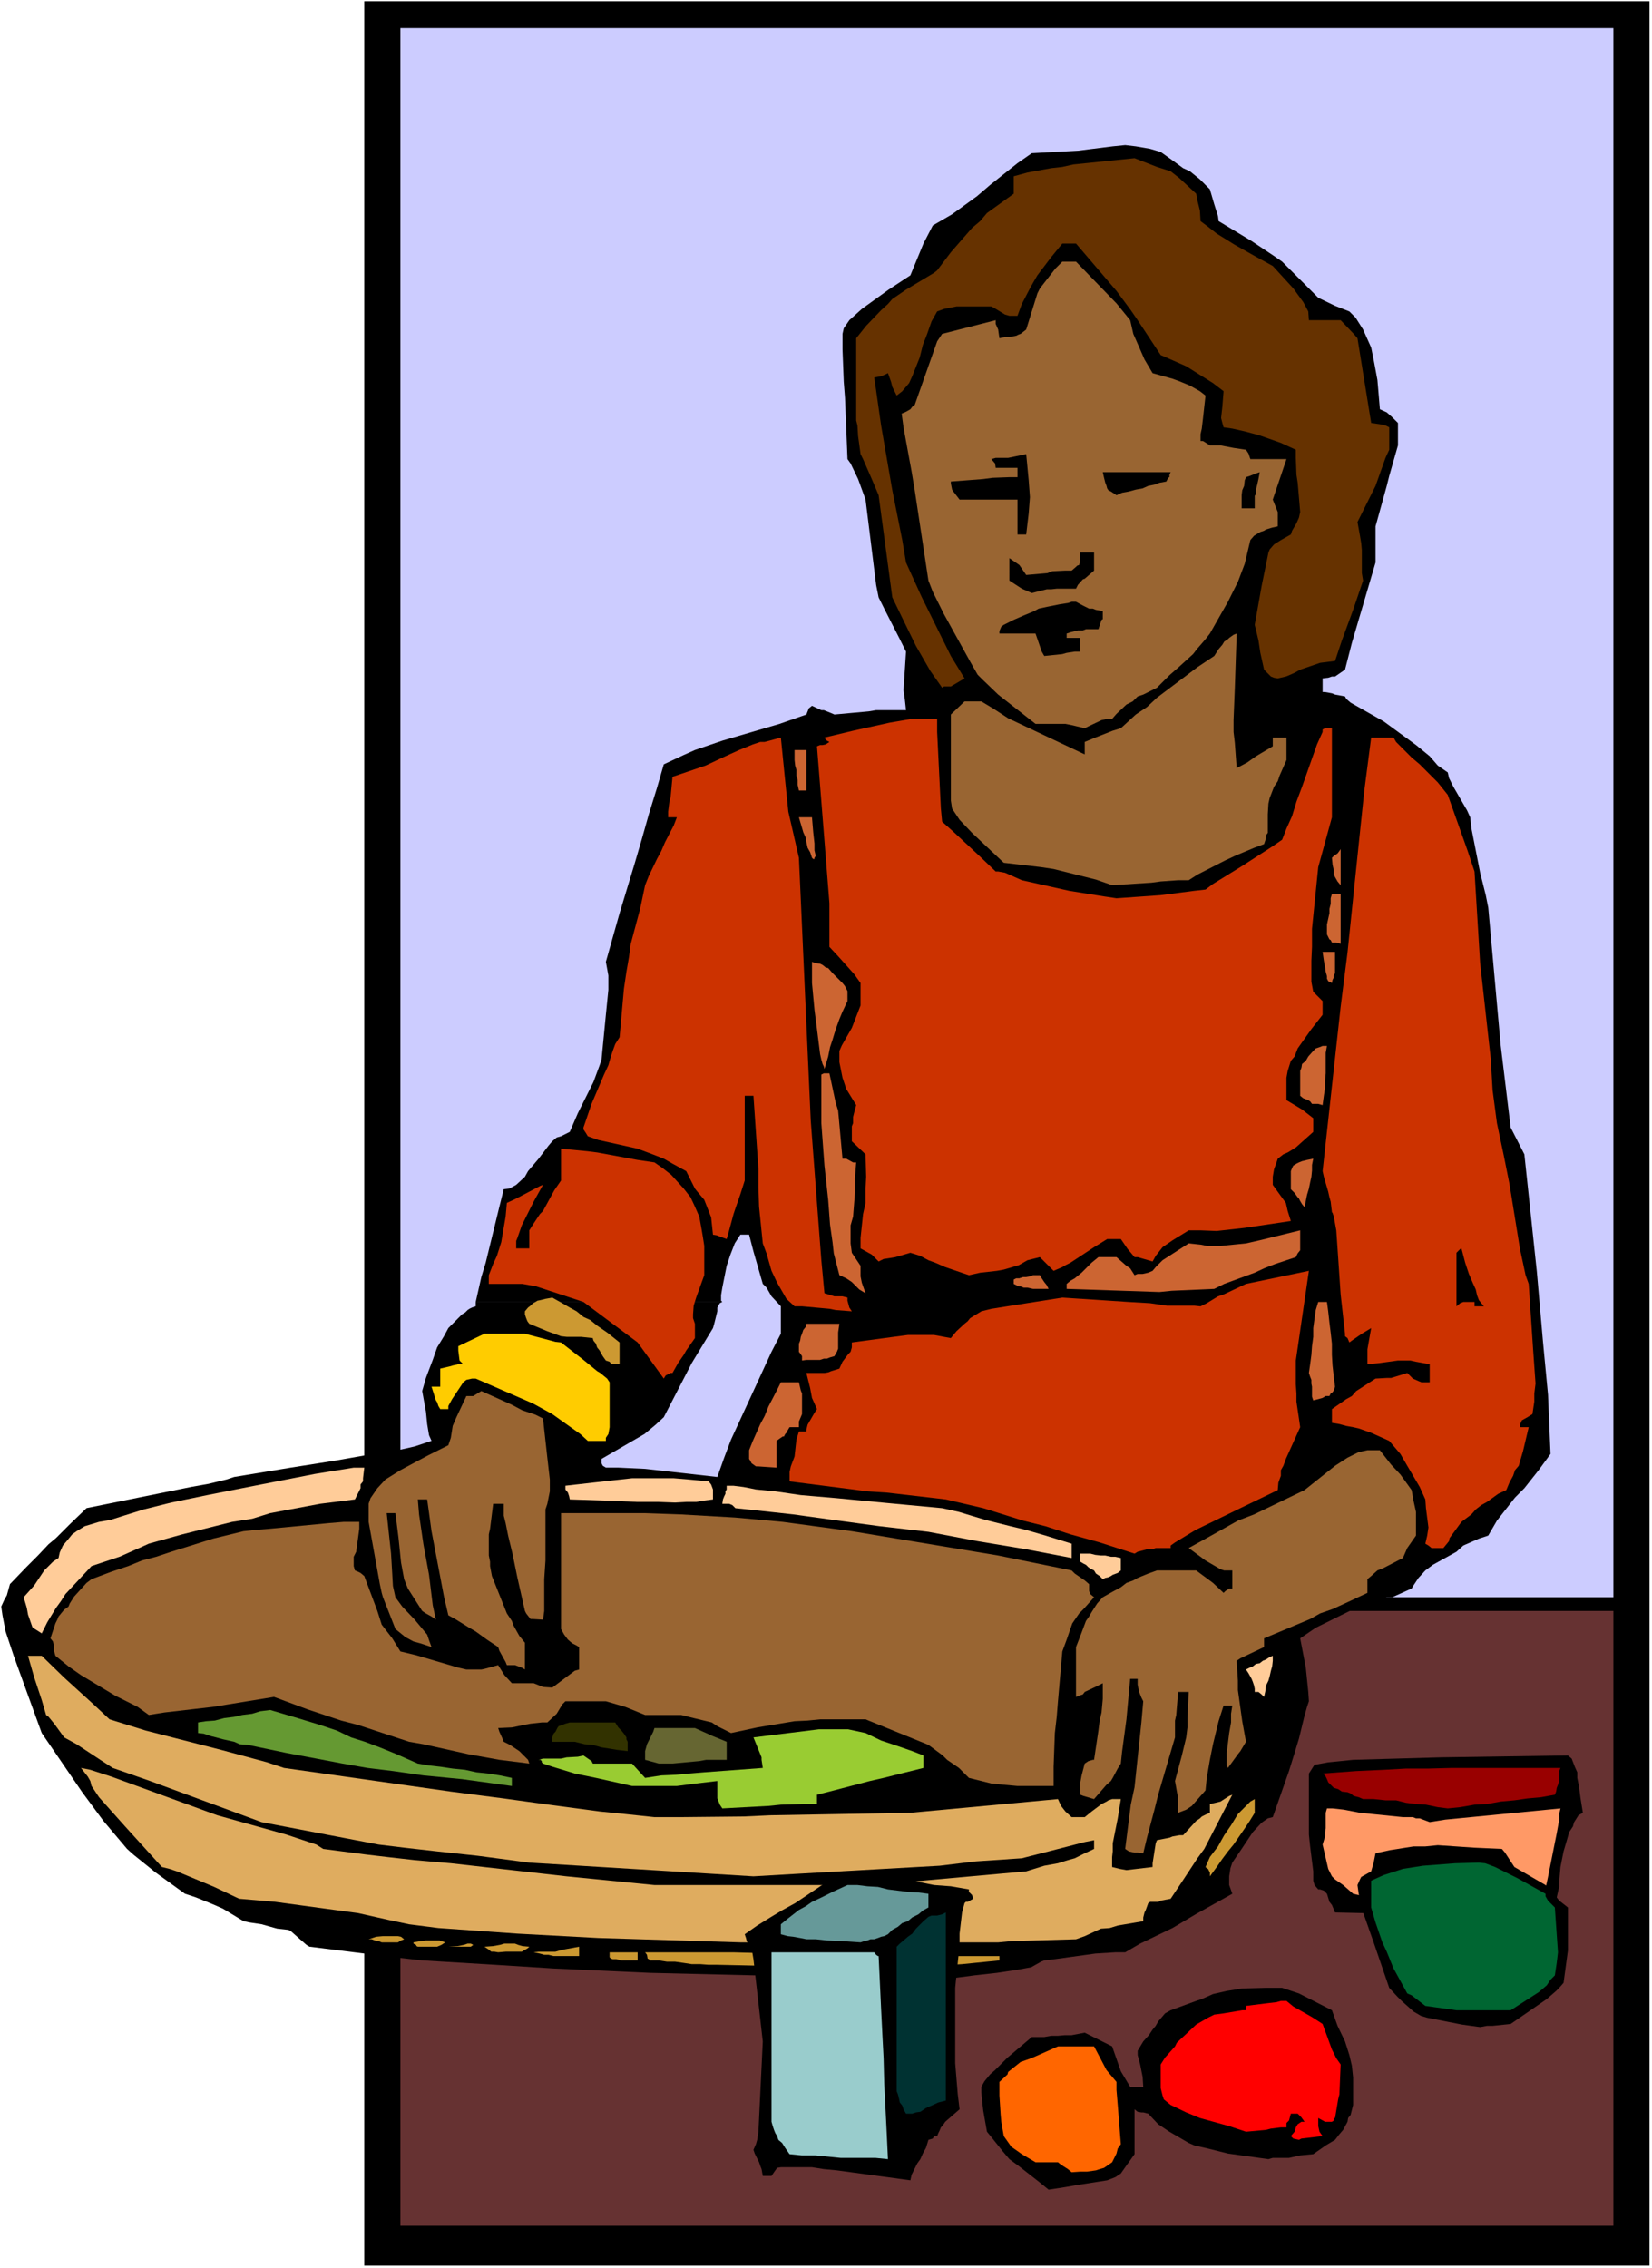
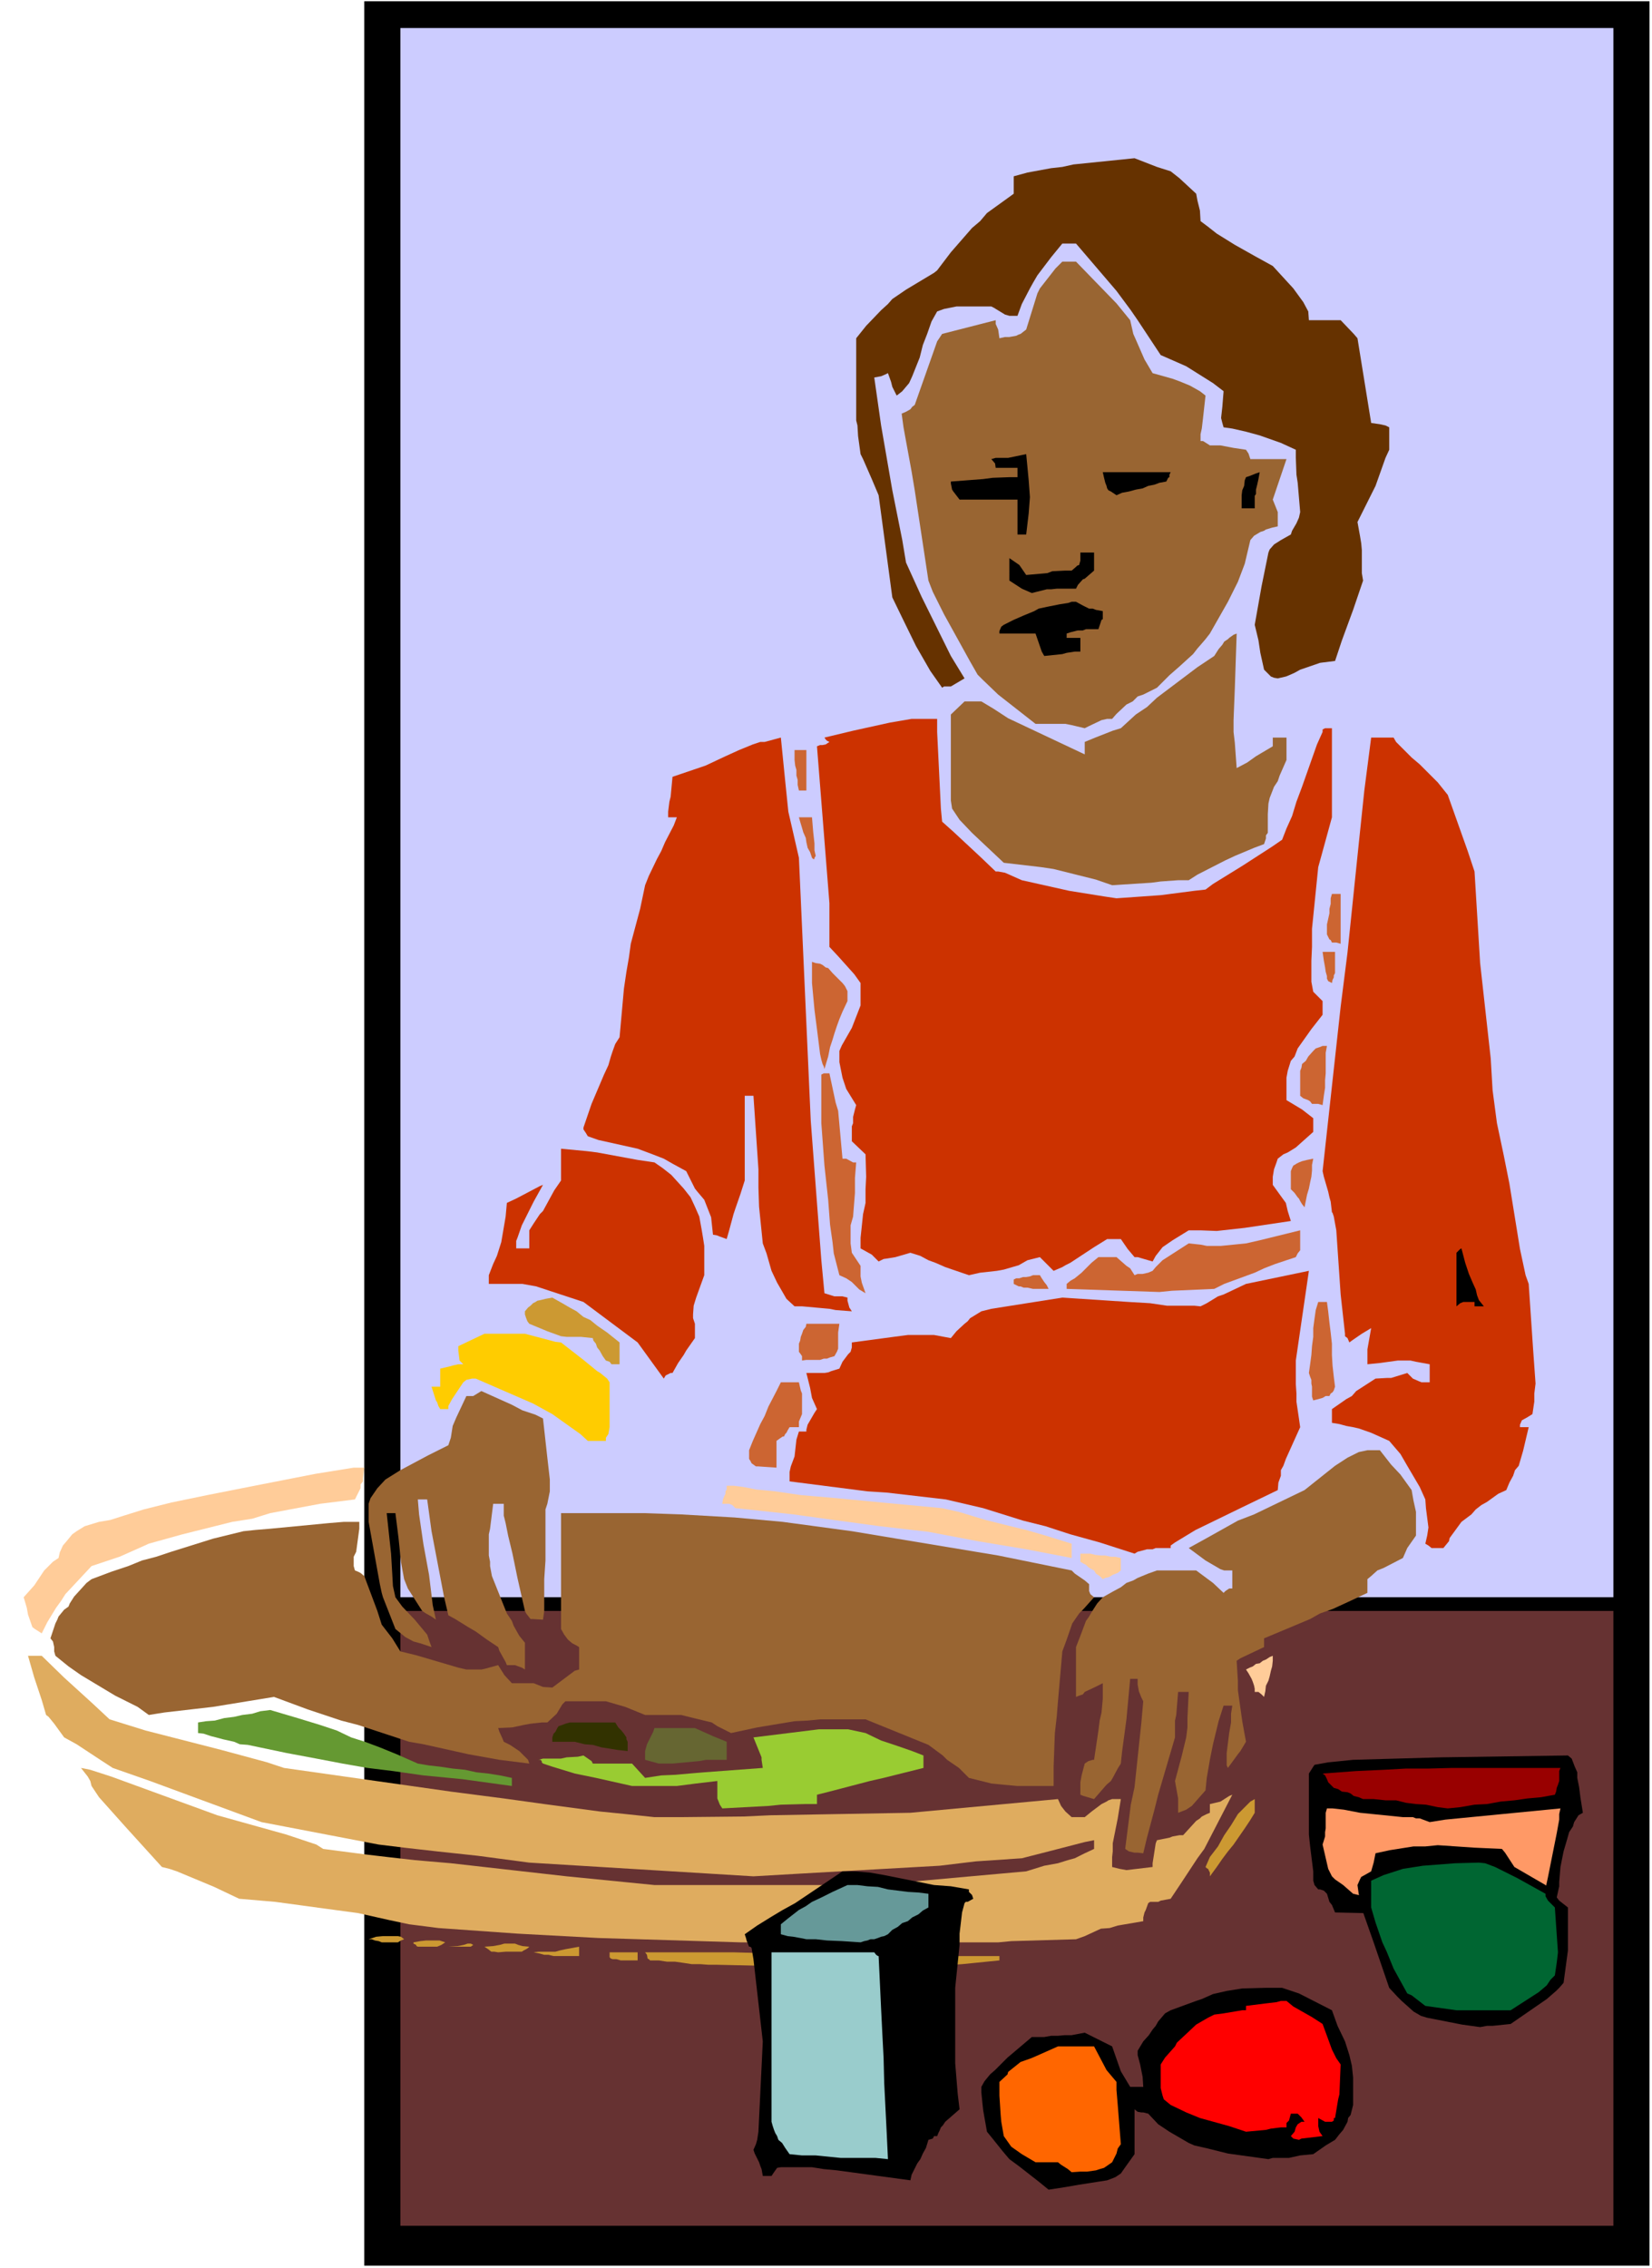
<svg xmlns="http://www.w3.org/2000/svg" xmlns:ns1="http://sodipodi.sourceforge.net/DTD/sodipodi-0.dtd" xmlns:ns2="http://www.inkscape.org/namespaces/inkscape" version="1.0" width="113.42mm" height="155.668mm" id="svg68" ns1:docname="Woman Cooking.wmf">
  <rect width="100%" height="100%" fill="#333333" stroke="none" />
  <ns1:namedview id="namedview68" pagecolor="#ffffff" bordercolor="#000000" borderopacity="0.25" ns2:showpageshadow="2" ns2:pageopacity="0.0" ns2:pagecheckerboard="0" ns2:deskcolor="#d1d1d1" ns2:document-units="mm" />
  <defs id="defs1">
    <pattern id="WMFhbasepattern" patternUnits="userSpaceOnUse" width="6" height="6" x="0" y="0" />
  </defs>
  <path style="fill:#ffffff;fill-opacity:1;fill-rule:evenodd;stroke:none" d="M 0,588.353 H 428.673 V 0 H 0 Z" id="path1" />
  <path style="fill:#000000;fill-opacity:1;fill-rule:evenodd;stroke:none" d="M 94.525,0.323 H 428.027 V 587.707 H 94.525 Z" id="path2" />
  <path style="fill:#ccccff;fill-opacity:1;fill-rule:evenodd;stroke:none" d="M 103.896,7.272 H 418.655 V 414.32 H 103.896 Z" id="path3" />
  <path style="fill:#663232;fill-opacity:1;fill-rule:evenodd;stroke:none" d="M 103.896,577.365 H 418.655 V 417.875 H 103.896 Z" id="path4" />
-   <path style="fill:#000000;fill-opacity:1;fill-rule:evenodd;stroke:none" d="m 187.433,337.725 h -63.986 l 1.454,-6.464 1.131,-3.717 3.555,-14.543 1.131,-4.525 1.454,-0.162 1.777,-0.97 2.262,-2.101 0.808,-1.454 2.747,-3.232 2.585,-3.393 0.969,-1.131 1.131,-0.97 1.131,-0.323 2.262,-1.131 2.101,-4.848 4.04,-8.08 1.616,-4.363 0.485,-1.454 1.131,-11.635 0.646,-6.464 v -2.262 -1.454 l -0.646,-3.555 3.555,-12.604 3.878,-12.766 1.939,-6.625 1.777,-6.302 2.101,-6.787 1.777,-6.14 5.171,-2.424 2.908,-1.293 7.11,-2.424 14.865,-4.363 6.948,-2.424 0.323,-0.808 0.323,-0.808 0.808,-0.646 2.424,1.131 h 0.646 l 1.616,0.646 1.131,0.485 8.887,-0.808 1.939,-0.323 h 5.009 2.747 l -0.323,-2.909 -0.323,-2.262 0.323,-5.009 0.323,-5.009 -1.777,-3.555 -3.555,-6.948 -1.777,-3.555 -0.646,-3.232 -2.747,-22.138 -1.939,-5.333 -1.939,-4.04 -0.808,-1.131 -0.646,-15.836 -0.323,-4.201 -0.323,-8.403 v -4.04 l 0.323,-1.454 1.454,-2.101 3.232,-2.909 6.948,-5.009 5.655,-3.717 3.393,-8.241 2.424,-4.686 5.009,-2.909 6.463,-4.686 3.393,-2.909 7.11,-5.656 3.716,-2.585 11.957,-0.646 9.049,-1.131 3.232,-0.323 2.747,0.323 3.716,0.646 2.747,0.808 3.393,2.424 2.424,1.778 1.777,0.808 2.585,2.101 2.585,2.585 1.131,3.878 0.969,3.07 0.162,1.293 8.564,5.171 5.817,3.878 2.101,1.454 9.372,9.372 4.363,2.101 3.716,1.454 1.616,1.616 1.939,3.07 2.101,4.686 0.808,4.04 0.808,4.363 0.646,7.595 1.777,0.808 1.454,1.293 1.454,1.454 v 5.817 l -2.262,7.918 -0.646,2.585 -2.908,10.503 v 9.372 l -6.14,20.845 -1.777,6.948 -2.585,1.778 h -0.808 l -0.969,0.323 -1.454,0.162 v 3.555 h 0.646 l 1.777,0.323 0.808,0.323 2.585,0.485 0.323,0.646 1.131,0.97 8.564,4.848 8.402,6.14 3.555,2.909 2.101,2.424 2.585,1.778 0.323,1.454 1.131,2.262 3.555,6.14 0.808,1.778 0.323,2.909 2.262,11.473 1.454,5.817 0.646,3.232 2.585,28.602 0.646,7.11 2.585,21.33 3.555,6.948 3.232,30.379 1.616,18.421 0.646,6.787 0.646,6.787 0.646,15.351 -3.07,4.201 -3.716,4.686 -2.424,2.424 -4.686,5.979 -2.262,3.878 -2.424,0.808 -4.04,1.778 -1.777,1.616 -6.14,3.393 -1.939,1.454 -1.777,1.939 -1.293,1.939 -0.485,0.808 -5.009,2.262 h -1.454 l -1.131,0.646 -3.878,0.646 -13.411,6.625 -4.04,2.747 1.454,7.595 0.646,6.302 0.162,2.424 -0.485,1.454 -0.646,2.262 -1.454,5.979 -1.131,3.717 -1.454,4.686 -4.201,11.958 -1.293,0.323 -1.616,1.131 -2.262,2.424 -2.908,4.363 -2.424,3.555 -0.485,1.454 -0.323,2.101 v 1.454 0.808 l 0.808,2.262 -9.533,5.333 -5.978,3.555 -8.402,4.04 -3.878,2.262 h -2.585 l -5.171,0.323 -10.503,1.454 -2.747,0.323 -0.808,0.323 -2.585,1.454 -3.555,0.646 -5.332,0.808 -5.817,0.646 -6.14,0.808 h -5.817 l -24.883,-0.323 -47.343,-1.131 -25.045,-1.131 -15.35,-0.97 -18.743,-1.131 -7.271,-0.808 -21.975,-2.747 -0.808,-0.485 -4.04,-3.555 -0.646,-0.323 -2.908,-0.323 -4.04,-1.131 -3.232,-0.485 -1.454,-0.323 -5.332,-3.232 -2.585,-1.131 -4.363,-1.778 -2.908,-0.97 -7.594,-5.494 -5.817,-4.686 -1.616,-1.454 -6.14,-7.272 -5.494,-7.433 -10.503,-15.351 -3.232,-8.888 -4.04,-11.15 -2.101,-6.302 -0.808,-4.201 -0.323,-2.262 0.808,-1.778 0.646,-1.131 0.808,-2.909 4.201,-4.363 3.07,-3.07 2.747,-2.909 1.939,-1.616 3.555,-3.555 4.363,-4.201 27.146,-5.494 4.524,-0.808 4.686,-1.131 1.939,-0.646 14.704,-2.424 11.311,-1.778 8.241,-1.454 6.14,-0.808 6.463,-1.454 4.363,-1.454 -0.646,-1.454 -0.485,-2.909 -0.323,-3.232 -0.969,-5.332 0.969,-3.393 1.777,-4.686 1.131,-3.232 1.777,-2.909 1.131,-2.101 3.555,-3.555 0.808,-0.485 0.646,-0.646 0.485,-0.323 0.646,-0.323 0.969,-0.323 v -1.131 h 63.986 l -0.646,0.323 -0.646,1.131 v 0.97 l -0.808,3.232 -0.323,1.131 -5.494,9.049 -7.271,14.058 -2.101,1.939 -2.908,2.424 -11.149,6.464 v 0.485 0.646 l 0.323,0.646 0.808,0.485 h 3.232 l 6.948,0.323 18.743,2.101 1.777,-5.009 1.777,-4.686 10.503,-22.784 2.424,-4.686 v -7.11 l -2.424,-2.585 -1.293,-2.262 -0.969,-0.97 -2.424,-8.403 -1.131,-4.363 h -2.262 l -1.454,2.262 -1.131,2.909 -0.969,2.909 -1.131,5.656 -0.323,1.939 v 1.454 z" id="path5" />
  <path style="fill:#ffcc99;fill-opacity:1;fill-rule:evenodd;stroke:none" d="m 6.14,414.32 2.747,-3.07 2.585,-3.878 1.131,-1.131 1.131,-1.131 1.454,-0.97 0.323,-1.454 0.808,-1.778 0.969,-1.131 1.454,-1.778 1.131,-0.808 2.101,-1.293 3.716,-1.131 2.908,-0.485 3.555,-1.131 5.171,-1.616 7.11,-1.778 9.372,-1.939 12.28,-2.424 15.673,-3.07 10.018,-1.616 h 2.747 l -0.323,2.747 v 0.808 l -0.646,0.808 v 0.97 l -1.454,2.909 -9.049,1.131 -12.926,2.424 -4.686,1.454 -5.171,0.808 -12.926,3.232 -8.725,2.424 -1.777,0.808 -5.817,2.585 -7.271,2.424 -6.786,7.272 -1.131,1.778 -1.293,1.778 -2.262,3.717 -1.454,2.909 -1.777,-1.131 -0.646,-0.485 -1.131,-3.232 -0.323,-1.778 z" id="path6" />
  <path style="fill:#dfac5f;fill-opacity:1;fill-rule:evenodd;stroke:none" d="m 7.271,429.509 h 3.555 l 5.817,5.656 7.11,6.464 4.686,4.363 9.372,2.909 19.551,5.009 11.957,3.232 4.363,1.454 43.304,6.14 13.734,1.778 10.503,1.454 14.542,1.939 6.463,0.646 7.594,0.808 h 6.786 l 16.32,-0.162 6.948,-0.323 36.356,-0.646 38.295,-3.555 0.808,1.778 1.131,1.454 1.616,1.454 h 3.393 l 1.777,-1.454 2.585,-1.939 1.293,-0.646 0.485,-0.323 0.969,-0.323 h 2.262 l -0.808,5.009 -1.293,6.464 v 2.101 l -0.162,1.454 v 2.585 l 1.939,0.485 1.777,0.323 6.786,-0.808 v -0.97 l 0.808,-5.171 0.323,-0.808 3.232,-0.646 0.808,-0.323 1.777,-0.323 h 0.969 l 3.393,-3.717 0.969,-0.646 0.485,-0.485 0.646,-0.323 0.646,-0.323 0.808,-0.323 v -2.262 l 2.747,-0.646 2.262,-1.454 0.808,-0.323 -7.271,14.058 -1.777,2.424 -4.04,6.14 -2.908,4.363 -2.585,0.485 -0.646,0.323 h -2.101 l -0.485,0.323 -0.646,1.778 -0.323,0.646 -0.323,1.293 v 0.97 l -6.625,1.131 -2.101,0.646 -2.262,0.162 -4.201,1.939 -2.262,0.808 -16.804,0.485 -3.393,0.323 H 247.865 243.179 192.119 l -36.84,-1.131 -21.005,-1.131 -20.521,-1.454 -7.594,-0.97 -5.332,-1.131 -7.917,-1.778 -8.402,-1.131 -13.088,-1.778 -9.372,-0.808 -6.463,-3.07 -9.695,-4.04 -1.939,-0.646 -1.939,-0.485 -9.533,-10.503 -6.786,-7.595 -1.939,-2.909 -0.323,-1.293 -0.646,-1.131 -1.777,-2.262 2.424,0.485 5.494,1.778 27.469,10.019 17.935,5.009 4.363,1.454 3.393,1.131 1.777,1.131 11.149,1.454 5.494,0.646 7.11,0.808 9.372,0.808 30.054,3.393 22.783,2.262 h 59.462 l 4.686,-0.646 32.316,-2.909 4.686,-1.454 3.555,-0.646 2.585,-0.808 1.777,-0.485 2.585,-1.293 2.424,-1.131 v -2.262 l -2.424,0.485 -9.372,2.424 -6.948,1.778 -11.957,0.808 -9.372,1.131 -14.381,0.808 -22.783,1.293 -11.149,0.646 -58.169,-3.555 -13.411,-1.778 -10.503,-1.131 -8.564,-0.97 -6.625,-0.808 -30.377,-5.817 -28.923,-10.665 -9.695,-3.393 -3.232,-2.101 -6.14,-4.04 -3.232,-1.778 -2.585,-3.555 -1.454,-1.778 -0.646,-0.485 -1.131,-3.878 -1.939,-5.817 z" id="path7" />
  <path style="fill:#996532;fill-opacity:1;fill-rule:evenodd;stroke:none" d="m 13.088,424.985 1.293,-3.878 0.485,-0.97 0.323,-0.808 1.454,-1.778 1.131,-0.808 0.323,-0.808 1.131,-1.778 3.232,-3.555 1.293,-0.97 5.171,-1.939 4.363,-1.454 3.555,-1.454 3.716,-0.97 3.878,-1.293 10.826,-3.393 7.917,-1.939 3.07,-0.323 3.878,-0.323 15.189,-1.454 3.878,-0.323 h 4.04 v 1.778 l -0.808,5.979 -0.646,1.293 v 1.293 1.131 l 0.323,1.131 0.808,0.323 0.646,0.323 0.969,0.808 3.393,9.049 1.131,3.555 2.747,3.555 2.101,3.393 4.04,0.97 10.987,3.232 2.101,0.485 h 0.808 3.07 l 0.808,-0.162 3.555,-0.97 1.616,2.585 1.939,2.101 h 5.655 l 2.424,0.97 2.424,0.162 5.817,-4.363 1.131,-0.323 v -5.817 l -0.808,-0.485 -0.969,-0.485 -1.131,-0.97 -0.969,-1.293 -0.808,-1.454 v -30.056 h 21.813 l 9.21,0.323 14.058,0.808 12.442,1.131 17.935,2.424 37.971,6.302 19.067,3.878 0.808,0.808 2.585,1.778 1.131,0.97 v 0.808 0.97 l 0.323,0.808 0.969,0.808 -2.747,3.07 -1.131,1.131 -1.777,2.585 -1.454,4.201 -1.131,3.07 -1.131,12.927 -0.323,4.04 -0.485,4.201 -0.323,8.726 v 5.009 h -9.372 l -3.555,-0.323 -3.232,-0.323 -5.817,-1.454 -2.585,-2.585 -3.07,-2.101 -1.131,-1.131 -3.716,-2.747 -16.32,-6.625 h -11.795 l -3.232,0.323 -3.393,0.162 -9.695,1.616 -6.786,1.454 -3.555,-1.778 -1.454,-0.97 -4.686,-1.131 -3.232,-0.808 h -9.372 l -5.171,-2.101 -5.009,-1.454 h -10.503 l -0.808,0.808 -1.454,2.424 -2.424,2.262 h -1.454 l -2.908,0.323 -1.777,0.323 -1.454,0.323 -1.616,0.323 -3.555,0.162 0.323,0.97 0.808,1.778 0.323,0.808 1.616,0.808 2.424,1.616 0.808,0.808 1.454,1.454 0.323,0.97 -7.756,-0.97 -8.079,-1.454 -11.634,-2.585 -3.716,-0.646 -13.25,-4.363 -4.363,-1.131 -8.725,-2.909 -8.725,-3.232 -15.835,2.585 -12.603,1.454 -4.04,0.646 -2.908,-2.101 -5.817,-2.909 -8.887,-5.332 -3.232,-2.262 -3.393,-2.747 -0.323,-1.131 v -1.131 l -0.323,-1.454 z" id="path8" />
  <path style="fill:#659932;fill-opacity:1;fill-rule:evenodd;stroke:none" d="m 51.383,446.799 2.101,-0.323 2.262,-0.162 2.424,-0.646 2.585,-0.323 2.101,-0.485 2.585,-0.323 2.101,-0.646 2.585,-0.323 7.11,2.101 5.817,1.778 4.363,1.454 3.716,1.778 3.555,1.131 3.878,1.454 4.363,1.778 5.494,2.424 2.908,0.485 2.908,0.323 3.232,0.485 3.232,0.323 2.908,0.646 3.07,0.323 3.07,0.485 3.07,0.646 v 0.323 0.485 0.646 0.646 l -12.926,-1.778 -10.018,-0.97 -7.917,-1.131 -6.625,-0.808 -6.463,-1.131 -6.786,-1.293 -7.756,-1.454 -10.018,-2.101 -2.101,-0.162 -1.454,-0.646 -1.454,-0.323 -1.454,-0.323 -1.777,-0.485 -1.293,-0.323 -1.939,-0.646 -1.454,-0.162 v -0.97 -0.485 -0.646 z" id="path9" />
  <path style="fill:#cc9932;fill-opacity:1;fill-rule:evenodd;stroke:none" d="m 95.656,503.033 1.939,-0.646 1.777,-0.162 h 1.454 1.131 0.646 0.646 l 0.808,0.162 0.808,0.646 -0.808,0.323 -0.808,0.485 h -0.969 -0.485 -1.293 -1.454 l -0.808,-0.323 -0.969,-0.162 -0.808,-0.323 z" id="path10" />
  <path style="fill:#996532;fill-opacity:1;fill-rule:evenodd;stroke:none" d="m 95.656,394.767 v -2.909 -0.808 -0.97 l 0.485,-1.454 1.777,-2.585 2.101,-2.262 3.878,-2.424 7.271,-3.878 5.171,-2.585 0.646,-1.939 0.485,-3.07 0.969,-2.262 2.585,-5.494 h 1.777 l 2.101,-1.293 7.917,3.555 2.747,1.454 3.393,1.131 1.939,0.97 1.131,10.18 0.646,5.656 v 3.07 l -0.646,3.232 -0.485,1.454 v 3.555 9.695 l -0.323,4.848 v 4.686 3.555 l -0.323,2.262 -2.585,-0.162 h -0.646 l -1.131,-1.454 -0.323,-0.646 -1.939,-8.564 -1.293,-6.302 -1.131,-4.686 -0.646,-3.232 -0.485,-1.939 v -2.424 -0.646 h -2.747 l -0.808,6.464 -0.323,1.454 v 5.494 l 0.323,1.616 v 1.131 l 0.485,2.585 3.878,9.695 1.293,1.939 0.485,1.293 1.454,2.585 1.454,1.778 v 6.948 l -0.808,-0.485 -1.777,-0.646 h -2.101 l -0.323,-0.808 -1.616,-2.909 -0.323,-0.97 -2.908,-1.939 -2.908,-2.101 -1.939,-1.131 -3.393,-2.101 -1.777,-0.97 -1.131,-4.848 -3.232,-16.967 -1.131,-8.241 h -2.424 l 0.323,3.878 1.131,7.756 1.454,7.918 0.969,7.918 0.808,3.717 -1.131,-0.808 -1.454,-0.808 -0.969,-0.646 -3.716,-5.817 -0.969,-2.424 -0.808,-4.363 -0.646,-6.302 -0.808,-6.464 h -2.262 l 1.131,10.503 0.323,5.494 0.162,2.909 0.646,2.909 1.777,2.424 3.232,3.393 3.232,3.878 0.485,1.454 0.646,1.778 -2.908,-0.97 -1.777,-0.485 -2.101,-1.131 -2.585,-2.101 -3.232,-8.241 -0.323,-1.131 -0.485,-2.262 z" id="path11" />
  <path style="fill:#cc9932;fill-opacity:1;fill-rule:evenodd;stroke:none" d="m 107.29,503.841 1.777,-0.323 1.454,-0.162 h 1.131 0.969 0.485 0.969 l 0.485,0.162 0.969,0.323 -0.969,0.646 -1.131,0.485 h -0.808 -0.969 -1.454 -1.777 l -0.323,-0.162 -0.162,-0.323 -0.646,-0.323 z" id="path12" />
  <path style="fill:#cc9932;fill-opacity:1;fill-rule:evenodd;stroke:none" d="m 116.338,504.972 2.424,-0.162 1.616,-0.323 0.969,-0.323 h 0.808 l 0.646,0.323 -0.646,0.485 h -0.646 -0.485 -0.646 -0.485 -0.969 -0.808 -0.808 z" id="path13" />
  <path style="fill:#cc9932;fill-opacity:1;fill-rule:evenodd;stroke:none" d="m 125.71,504.972 2.262,-0.162 1.777,-0.323 1.131,-0.323 h 1.454 1.293 l 0.808,0.323 1.131,0.323 1.777,0.162 -0.323,0.323 -0.485,0.323 -0.646,0.323 -0.485,0.323 h -0.969 -1.131 -2.101 l -1.939,0.162 -0.969,-0.162 h -0.808 l -0.808,-0.646 z" id="path14" />
  <path style="fill:#ffcc00;fill-opacity:1;fill-rule:evenodd;stroke:none" d="m 111.975,359.702 h 2.262 v -4.686 l 2.747,-0.646 0.485,-0.162 1.454,-0.323 h 1.293 l -0.969,-0.97 -0.323,-2.585 v -1.131 l 6.786,-3.232 h 10.503 l 7.917,2.101 1.454,0.162 5.817,4.525 3.555,2.909 0.808,0.485 1.777,1.454 0.646,0.97 v 11.635 l -0.323,1.778 -0.646,0.97 v 0.808 h -4.686 l -1.939,-1.778 -5.009,-3.555 -2.262,-1.616 -5.009,-2.747 -14.865,-6.464 h -0.969 l -1.454,0.323 -0.808,0.646 -2.908,4.363 -0.969,1.778 v 0.808 h -2.101 l -0.485,-0.808 -0.323,-0.97 -0.323,-0.485 z" id="path15" />
  <path style="fill:#cc9932;fill-opacity:1;fill-rule:evenodd;stroke:none" d="m 138.475,506.427 1.293,-0.162 h 1.454 1.131 1.777 l 1.131,-0.323 1.454,-0.323 1.777,-0.323 1.777,-0.323 v 0.646 0.646 0.485 0.646 h -2.424 -1.939 -1.454 -0.808 l -1.293,-0.323 h -1.131 l -1.131,-0.323 z" id="path16" />
  <path style="fill:#cc3200;fill-opacity:1;fill-rule:evenodd;stroke:none" d="m 126.841,330.777 1.131,-2.909 0.969,-2.101 1.131,-3.555 1.131,-6.625 0.323,-3.555 2.424,-1.131 6.14,-3.232 0.808,-0.323 -2.424,4.363 -3.07,6.14 -1.131,3.232 -0.323,0.808 v 1.939 h 3.393 v -4.686 l 1.131,-1.778 1.616,-2.424 0.808,-0.808 2.908,-5.332 1.777,-2.585 v -8.241 l 6.786,0.646 2.585,0.323 10.503,1.939 4.363,0.646 2.101,1.454 2.262,1.778 3.232,3.555 1.777,2.262 1.131,2.424 1.131,2.585 0.646,3.555 0.323,1.939 0.323,2.101 v 5.494 2.101 l -2.101,5.817 -0.646,2.101 -0.162,2.262 v 0.97 l 0.485,1.454 v 3.717 l -2.262,3.232 -0.646,1.131 -1.454,2.101 -1.454,2.585 h -0.485 l -1.293,0.646 -0.485,0.808 -6.786,-9.372 -14.058,-10.503 -12.28,-4.04 -3.555,-0.646 h -5.171 -3.555 z" id="path17" />
  <path style="fill:#99cc32;fill-opacity:1;fill-rule:evenodd;stroke:none" d="m 139.767,456.495 1.131,-0.323 h 4.686 l 1.454,-0.323 2.908,-0.162 1.454,-0.323 2.101,1.454 0.323,0.646 h 10.18 l 3.393,3.717 4.201,-0.646 3.716,-0.162 3.555,-0.323 3.878,-0.323 15.189,-1.131 -0.323,-2.101 v -0.646 l -2.101,-5.171 16.966,-2.101 h 3.232 2.424 1.939 l 4.524,0.97 4.04,1.939 4.363,1.454 3.716,1.293 2.908,1.131 v 3.232 l -10.341,2.585 -3.555,0.808 -10.503,2.747 -3.232,0.808 v 2.424 h -3.232 l -6.14,0.162 -3.232,0.323 -11.957,0.646 -0.646,-0.97 -0.646,-1.616 v -3.555 -0.97 l -5.494,0.646 -5.009,0.646 h -8.725 -2.908 l -9.372,-2.101 -5.494,-1.131 -5.817,-1.778 -2.424,-0.808 -0.323,-0.323 v -0.323 l -0.323,-0.323 z" id="path18" />
  <path style="fill:#323200;fill-opacity:1;fill-rule:evenodd;stroke:none" d="m 143.322,450.678 0.323,-0.97 0.485,-0.485 0.323,-0.646 0.162,-0.323 0.323,-0.485 0.969,-0.323 0.808,-0.323 1.131,-0.323 h 1.293 1.454 1.454 1.454 1.454 1.777 1.454 1.454 l 0.808,1.293 0.808,0.808 0.646,0.808 0.646,0.97 v 0.485 l 0.323,0.646 v 0.808 1.616 l -2.747,-0.323 -1.939,-0.323 -2.101,-0.323 -2.262,-0.646 -2.101,-0.162 -2.585,-0.646 h -2.747 -3.07 v -0.323 -0.323 z" id="path19" />
  <path style="fill:#cc9932;fill-opacity:1;fill-rule:evenodd;stroke:none" d="m 136.212,340.149 0.808,-0.97 0.646,-0.485 0.646,-0.646 0.646,-0.323 0.485,-0.323 0.808,-0.162 1.293,-0.323 1.777,-0.323 2.585,1.454 1.939,1.131 1.777,0.97 1.777,1.454 1.777,0.808 1.777,1.454 2.585,1.778 3.232,2.585 v 0.646 0.646 0.808 0.646 0.485 0.97 0.485 0.97 h -1.131 -0.969 l -0.485,-0.646 -0.969,-0.323 -0.808,-1.131 -0.808,-1.454 -0.646,-0.808 -0.323,-0.97 -0.646,-0.808 -0.162,-0.646 -3.07,-0.323 h -1.939 -1.777 l -1.454,-0.162 -1.777,-0.646 -1.777,-0.646 -1.939,-0.808 -2.747,-1.131 -0.485,-0.646 -0.323,-0.808 -0.323,-0.97 z" id="path20" />
-   <path style="fill:#ffcc99;fill-opacity:1;fill-rule:evenodd;stroke:none" d="m 146.715,385.395 7.11,-0.808 5.817,-0.646 4.363,-0.485 h 3.878 3.07 3.878 l 3.878,0.323 5.171,0.485 0.646,0.808 0.485,1.293 v 1.454 1.131 l -2.585,0.323 -1.777,0.323 h -2.585 l -2.908,0.162 -4.201,-0.162 h -5.494 l -7.594,-0.323 -10.018,-0.323 -0.162,-0.808 -0.323,-0.97 -0.646,-0.808 z" id="path21" />
  <path style="fill:#cc9932;fill-opacity:1;fill-rule:evenodd;stroke:none" d="m 158.187,506.427 h 0.808 0.969 0.808 1.131 0.646 0.808 0.969 1.131 v 0.646 0.97 0.485 h -2.585 -1.777 l -1.131,-0.323 h -0.969 l -0.485,-0.162 -0.323,-0.323 v -0.646 z" id="path22" />
  <path style="fill:#cc9932;fill-opacity:1;fill-rule:evenodd;stroke:none" d="m 167.397,506.427 h 11.472 11.472 l 11.311,0.323 11.472,0.323 H 224.597 l 11.634,0.323 h 11.311 11.795 v 0.323 0.485 0.323 l -9.695,0.97 -7.917,0.485 -6.625,0.323 -6.786,0.323 -7.271,-0.323 h -8.725 l -11.472,-0.323 -14.704,-0.323 h -2.262 l -2.101,-0.162 h -2.262 l -2.101,-0.323 -2.262,-0.323 h -2.101 l -2.101,-0.323 h -2.262 l -0.323,-0.323 -0.323,-0.162 -0.162,-0.97 z" id="path23" />
  <path style="fill:#cc3200;fill-opacity:1;fill-rule:evenodd;stroke:none" d="m 151.401,292.48 2.101,-6.14 3.232,-7.595 1.131,-2.424 0.646,-2.262 0.485,-1.454 0.646,-1.778 1.131,-1.778 1.131,-12.604 0.646,-4.363 0.646,-3.717 0.485,-3.555 2.424,-9.049 1.293,-6.14 0.969,-2.424 2.101,-4.363 1.131,-2.101 0.969,-2.262 2.262,-4.363 0.808,-2.101 h -2.262 v -1.454 l 0.323,-2.585 0.323,-1.293 0.485,-5.171 8.564,-2.909 5.171,-2.424 3.555,-1.616 3.555,-1.454 1.939,-0.646 h 1.131 l 4.201,-1.131 1.131,11.311 0.808,7.918 0.969,4.201 1.777,7.756 3.07,68.191 1.616,21.33 1.131,14.866 0.808,8.564 2.585,0.808 h 2.101 l 1.293,0.323 v 0.808 l 0.485,1.778 0.646,0.97 -4.201,-0.323 -1.616,-0.323 -7.11,-0.646 h -1.939 l -2.101,-1.939 -2.424,-4.201 -1.454,-3.07 -1.293,-4.525 -0.969,-2.585 -0.969,-9.534 -0.162,-5.009 v -4.686 l -1.293,-19.068 h -2.262 v 21.976 l -1.131,3.555 -1.293,3.717 -0.485,1.454 -1.131,4.201 -0.646,2.262 -1.777,-0.646 -0.808,-0.323 -0.969,-0.162 -0.485,-4.525 -1.777,-4.525 -1.777,-2.101 -0.646,-0.808 -2.262,-4.525 -3.555,-1.939 -2.262,-1.293 -2.908,-1.131 -3.878,-1.454 -10.18,-2.262 -2.747,-0.97 -0.485,-0.808 -0.646,-0.97 z" id="path24" />
  <path style="fill:#666632;fill-opacity:1;fill-rule:evenodd;stroke:none" d="m 167.397,455.364 v -1.131 l 0.485,-1.778 1.616,-3.232 0.323,-0.97 h 10.503 l 4.686,2.101 3.555,1.454 v 4.686 h -1.777 -3.555 l -1.777,0.323 -6.948,0.646 h -1.777 -1.777 l -3.555,-0.97 z" id="path25" />
  <path style="fill:#ffcc99;fill-opacity:1;fill-rule:evenodd;stroke:none" d="m 187.433,390.081 0.162,-1.131 0.323,-0.808 0.323,-0.646 v -0.646 l 0.323,-0.485 v -0.97 h 1.777 l 2.585,0.323 3.232,0.646 5.009,0.485 6.625,0.97 9.372,0.808 11.795,1.131 15.512,1.454 4.363,0.97 3.716,1.131 3.232,0.97 3.232,0.808 3.232,0.808 4.04,0.97 5.009,1.454 6.786,2.101 v 0.808 0.808 0.97 1.131 l -11.795,-2.262 -12.603,-2.101 -12.765,-2.424 -12.603,-1.454 -11.957,-1.616 -10.503,-1.454 -8.887,-0.97 -6.14,-0.646 -0.808,-0.808 -0.808,-0.323 h -0.969 z" id="path26" />
  <path style="fill:#cc6532;fill-opacity:1;fill-rule:evenodd;stroke:none" d="m 194.381,376.184 0.969,-2.424 1.939,-4.363 1.131,-2.101 0.969,-2.424 2.101,-4.04 1.131,-2.262 h 4.686 l 0.485,2.101 0.323,0.808 v 3.232 2.101 l -0.808,1.939 v 0.646 0.808 h -2.424 l -0.485,0.808 -0.323,0.646 -0.323,0.323 -0.323,0.646 h -0.323 l -0.485,0.323 -1.131,0.808 v 6.948 l -4.686,-0.323 h -0.646 l -1.131,-0.808 -0.323,-0.646 -0.323,-0.485 z" id="path27" />
  <path style="fill:#cc3200;fill-opacity:1;fill-rule:evenodd;stroke:none" d="m 204.884,381.84 0.323,-1.454 0.969,-2.585 0.485,-4.363 0.646,-2.101 h 1.939 v -0.485 l 0.323,-1.293 1.777,-3.07 0.646,-0.97 -1.293,-2.909 -0.485,-2.585 -0.969,-3.878 h 1.131 3.555 l 0.969,-0.162 0.808,-0.323 2.101,-0.646 0.808,-1.778 1.454,-1.939 0.646,-0.646 0.323,-1.131 v -0.646 -0.646 l 10.826,-1.454 3.716,-0.485 h 2.747 1.939 2.101 l 4.363,0.808 1.454,-1.778 2.101,-1.939 0.808,-0.646 0.646,-0.808 2.908,-1.778 2.585,-0.646 18.42,-2.909 17.289,1.131 5.494,0.323 4.363,0.646 h 7.11 l 1.616,0.162 1.616,-0.808 2.908,-1.778 1.454,-0.485 5.817,-2.747 16.32,-3.393 -3.393,23.269 v 6.14 l 0.162,2.424 v 2.101 l 0.646,4.363 0.323,2.262 -3.716,8.241 -0.646,1.778 -0.646,1.131 v 1.454 l -0.646,1.778 -0.162,1.939 -9.372,4.525 -11.957,5.817 -5.332,3.232 -1.131,0.808 v 0.646 h -3.878 l -0.808,0.323 h -1.454 l -2.424,0.646 -0.808,0.485 -9.049,-2.909 -7.594,-2.101 -6.463,-2.101 -5.817,-1.454 -10.341,-3.232 -9.695,-2.262 -15.35,-1.778 -5.009,-0.323 -20.198,-2.585 z" id="path28" />
  <path style="fill:#cc6532;fill-opacity:1;fill-rule:evenodd;stroke:none" d="m 207.308,350.33 v -0.808 -0.97 l 0.323,-0.808 0.162,-0.97 0.323,-0.808 0.323,-0.97 0.646,-0.808 0.162,-0.808 h 0.969 1.131 0.969 1.131 1.131 0.808 1.131 1.293 l -0.323,2.262 v 1.778 1.131 1.293 l -0.323,0.808 -0.646,1.131 -1.131,0.323 -0.808,0.323 h -0.808 l -0.969,0.323 h -1.131 -1.293 -1.131 l -1.131,0.162 v -1.131 l -0.323,-0.485 -0.485,-0.646 z" id="path29" />
  <path style="fill:#cc6532;fill-opacity:1;fill-rule:evenodd;stroke:none" d="m 213.125,291.349 v -11.796 -0.808 l 0.646,-0.323 h 0.485 0.969 l 1.616,7.595 0.646,2.101 1.131,12.443 h 0.969 l 1.777,0.97 h 0.808 l -0.323,4.04 v 3.878 l -0.485,6.14 -0.646,2.262 v 2.585 2.101 l 0.323,2.424 2.262,3.393 v 2.747 l 0.323,1.616 0.969,2.747 -1.616,-0.97 -1.939,-1.939 -1.454,-0.97 -1.777,-0.808 -1.454,-5.656 -0.323,-2.909 -0.646,-4.525 -0.485,-6.464 -0.969,-8.888 z" id="path30" />
  <path style="fill:#cc6532;fill-opacity:1;fill-rule:evenodd;stroke:none" d="m 210.701,254.991 v -0.808 -0.646 -0.808 -0.646 -0.646 -0.808 -0.646 -0.485 l 0.969,0.323 1.131,0.162 0.646,0.323 0.808,0.646 0.646,0.162 1.131,1.293 1.131,1.131 1.454,1.454 0.646,0.808 0.646,1.293 v 0.162 0.97 0.646 0.808 l -1.293,2.747 -0.808,1.939 -0.646,1.778 -0.646,1.939 -0.485,1.616 -0.646,1.939 -0.485,2.424 -0.969,3.232 -0.162,-0.646 -0.323,-0.646 -0.323,-1.131 -0.323,-1.454 -0.323,-2.585 -0.485,-3.878 -0.646,-5.009 z" id="path31" />
  <path style="fill:#cc6532;fill-opacity:1;fill-rule:evenodd;stroke:none" d="m 206.177,194.556 h 0.808 0.808 0.646 0.808 v 1.131 1.454 1.131 1.131 1.131 1.293 1.454 1.778 h -0.808 -0.646 -0.485 l -0.323,-1.454 v -1.293 l -0.323,-1.131 v -1.454 l -0.323,-1.131 -0.162,-1.454 v -1.293 z" id="path32" />
  <path style="fill:#cc6532;fill-opacity:1;fill-rule:evenodd;stroke:none" d="m 207.308,212.008 h 0.808 0.969 0.485 1.131 l 0.323,3.878 0.323,2.909 v 1.778 l 0.323,1.454 -0.323,0.485 v 0.323 h -0.323 l -0.323,-0.323 -0.485,-1.454 -0.646,-1.131 -0.323,-1.454 -0.162,-1.131 -0.646,-1.454 -0.323,-1.131 -0.485,-1.616 z" id="path33" />
  <path style="fill:#cc3200;fill-opacity:1;fill-rule:evenodd;stroke:none" d="m 215.225,234.307 -3.232,-40.721 0.808,-0.323 h 0.646 l 0.808,-0.162 0.969,-0.646 -0.646,-0.323 -0.323,-0.323 -0.323,-0.485 7.433,-1.778 9.533,-2.101 5.655,-0.97 h 2.101 4.524 v 3.393 l 0.969,19.876 0.323,3.393 3.07,2.747 7.11,6.625 3.716,3.555 h 0.646 l 1.777,0.323 4.363,1.939 12.28,2.747 9.049,1.454 3.232,0.485 11.472,-0.808 8.725,-1.131 2.908,-0.323 1.939,-1.454 7.594,-4.686 7.756,-5.009 2.585,-1.778 1.131,-2.909 1.454,-3.232 1.131,-3.717 1.454,-3.878 3.878,-10.988 1.454,-3.232 v -0.646 l 0.646,-0.323 h 0.808 0.969 v 23.108 l -2.747,10.019 -0.808,2.909 -1.616,15.998 v 4.686 l -0.162,3.555 v 3.232 2.262 l 0.485,2.585 2.424,2.424 v 3.555 l -2.908,3.717 -3.555,5.009 -0.808,2.101 -0.969,1.131 -0.808,2.585 -0.323,1.778 v 5.817 l 4.04,2.424 2.908,2.262 v 3.555 l -4.524,4.04 -2.101,1.293 -1.131,0.485 -1.454,1.131 -0.323,0.97 -0.646,1.778 -0.323,1.939 v 2.101 l 2.101,2.909 1.293,1.778 0.485,2.101 0.808,2.585 -11.957,1.778 -7.271,0.808 -4.201,-0.162 h -3.07 l -4.201,2.585 -2.585,1.778 -1.777,2.262 -0.808,1.454 -3.878,-1.131 h -0.808 l -1.777,-2.101 -1.777,-2.585 h -3.555 l -3.393,2.101 -6.14,4.04 -1.293,0.646 -0.808,0.485 -2.262,0.97 -3.555,-3.555 -3.232,0.808 -2.262,1.293 -3.878,1.131 -1.777,0.323 -4.363,0.485 -2.908,0.646 -6.14,-2.101 -2.585,-1.131 -1.777,-0.646 -2.101,-1.131 -2.585,-0.808 -3.878,1.131 -1.939,0.323 -1.131,0.162 -1.293,0.646 -1.777,-1.778 -2.908,-1.616 v -2.747 l 0.646,-6.14 0.646,-2.909 v -3.555 l 0.162,-3.232 -0.162,-5.817 -3.555,-3.393 v -3.878 l 0.323,-0.808 v -1.616 l 0.485,-1.939 0.323,-1.131 -2.585,-4.201 -0.969,-2.909 -0.808,-4.04 v -2.909 l 0.646,-1.454 2.585,-4.525 2.262,-5.817 v -5.817 l -1.616,-2.262 -4.201,-4.686 -2.262,-2.424 z" id="path34" />
  <path style="fill:#663200;fill-opacity:1;fill-rule:evenodd;stroke:none" d="M 222.173,107.296 V 87.744 l 2.585,-3.232 3.878,-4.04 1.777,-1.616 1.131,-1.293 3.555,-2.424 7.271,-4.363 0.808,-0.646 3.555,-4.686 5.494,-6.302 2.101,-1.778 1.777,-2.101 4.04,-2.909 2.908,-2.101 v -4.525 l 3.555,-0.97 6.14,-1.131 2.908,-0.323 2.908,-0.646 15.835,-1.616 5.817,2.262 3.555,1.131 2.262,1.778 4.363,4.04 0.323,1.778 0.646,2.585 0.162,2.747 1.939,1.454 2.262,1.778 4.686,2.909 5.171,2.909 4.686,2.585 5.332,5.817 2.585,3.555 1.293,2.424 0.162,2.262 h 8.241 l 3.393,3.555 0.969,1.131 3.555,21.976 2.262,0.323 1.454,0.323 0.969,0.485 v 5.817 l -0.969,2.101 -2.585,7.272 -4.686,9.372 0.646,3.555 0.323,1.939 0.162,1.778 v 5.979 l 0.323,1.939 -2.585,7.595 -2.908,7.918 -1.777,5.333 -3.878,0.485 -5.171,1.778 -1.454,0.808 -1.454,0.646 -0.808,0.323 -2.101,0.485 -0.969,-0.162 -0.808,-0.323 -1.777,-1.778 -0.969,-4.363 -0.485,-3.232 -0.969,-4.04 1.777,-10.019 1.777,-8.726 0.323,-0.808 1.131,-1.293 1.777,-1.131 2.585,-1.454 0.323,-0.97 1.131,-1.939 0.646,-1.454 0.323,-1.454 -0.646,-7.595 -0.323,-2.101 -0.162,-4.363 v -2.101 l -3.878,-1.778 -5.494,-1.939 -3.555,-0.97 -3.555,-0.808 -2.262,-0.323 -0.323,-1.131 -0.323,-1.293 0.323,-2.909 0.323,-4.04 -2.747,-2.101 -6.948,-4.363 -4.04,-1.778 -2.585,-1.131 -5.978,-9.049 -1.777,-2.585 -3.716,-5.009 -10.503,-12.281 h -3.555 l -2.908,3.555 -3.555,4.686 -1.131,1.939 -0.808,1.454 -2.101,4.04 -1.131,3.07 h -2.101 l -1.131,-0.323 -2.908,-1.778 -0.646,-0.323 h -5.494 -1.454 -2.101 l -3.232,0.646 -1.777,0.646 -1.454,2.585 -1.131,3.232 -1.131,2.909 -0.808,3.232 -1.939,4.848 -0.808,1.778 -1.777,2.101 -0.808,0.646 -0.646,0.485 -1.131,-2.262 -0.323,-1.293 -0.808,-2.262 -0.646,0.323 -1.131,0.485 -1.777,0.323 1.777,12.443 2.908,16.805 2.585,12.927 0.969,5.817 4.04,8.888 7.594,15.351 3.555,5.817 -3.555,2.101 h -1.777 l -0.485,0.323 -3.07,-4.363 -3.716,-6.464 -3.555,-7.272 -2.585,-5.333 -3.555,-26.501 -1.777,-4.201 -2.262,-5.171 -0.646,-1.293 -0.646,-4.686 -0.162,-2.747 -0.323,-1.293 z" id="path35" />
  <path style="fill:#996532;fill-opacity:1;fill-rule:evenodd;stroke:none" d="m 233.969,107.296 1.131,-0.485 1.131,-0.646 0.485,-0.646 0.646,-0.485 5.817,-16.482 1.293,-1.939 13.896,-3.555 v 0.97 l 0.646,1.454 0.323,2.262 1.454,-0.323 h 1.131 l 1.777,-0.323 0.646,-0.323 0.485,-0.162 1.454,-1.131 2.908,-9.372 0.646,-1.293 4.04,-5.171 1.777,-1.778 h 3.555 l 5.171,5.333 5.332,5.494 3.555,4.363 0.808,3.555 0.646,1.454 2.262,5.171 2.101,3.555 5.171,1.454 1.777,0.646 2.747,1.131 2.585,1.454 1.454,1.131 -0.646,5.817 -0.323,2.747 -0.323,1.454 v 1.778 h 0.646 l 1.293,0.808 0.485,0.323 h 2.747 l 3.393,0.646 3.232,0.485 0.646,0.97 0.485,1.454 h 9.372 l -3.555,10.503 1.293,3.232 v 2.585 1.131 l -1.454,0.323 -1.616,0.485 -0.485,0.323 -0.969,0.323 -1.616,0.97 -0.969,1.131 -1.454,6.14 -1.777,4.686 -1.131,2.262 -1.454,2.909 -4.686,8.241 -1.131,1.454 -0.969,1.131 -1.131,1.293 -1.131,1.454 -3.555,3.232 -2.585,2.262 -3.232,3.232 -3.555,1.778 -1.454,0.485 -1.293,1.293 -1.616,0.808 -2.585,2.424 -1.131,1.293 h -1.293 l -1.454,0.323 -3.393,1.616 -0.969,0.485 -3.393,-0.808 -1.616,-0.323 h -4.686 -3.07 l -9.695,-7.595 -4.04,-3.878 -1.293,-1.293 -1.939,-3.393 -6.786,-12.281 -2.908,-5.817 -1.131,-2.909 -3.555,-23.431 -0.808,-4.848 -1.454,-7.918 -0.646,-3.555 z" id="path36" />
-   <path style="fill:#996532;fill-opacity:1;fill-rule:evenodd;stroke:none" d="m 246.734,205.059 v -19.714 l 3.555,-3.393 h 4.363 l 3.232,1.939 3.716,2.424 19.874,9.372 v -3.232 l 2.747,-1.131 4.524,-1.778 2.101,-0.646 3.878,-3.555 2.908,-1.939 2.585,-2.424 10.503,-7.918 4.363,-2.909 1.131,-1.778 0.969,-1.131 0.485,-0.808 0.969,-0.646 0.323,-0.323 1.131,-0.808 0.808,-0.323 -0.485,14.382 -0.323,8.08 v 3.07 l 0.323,2.747 0.485,6.625 2.747,-1.454 2.262,-1.616 4.363,-2.585 v -2.262 h 3.555 v 5.817 l -1.777,4.04 -0.485,1.454 -0.969,1.454 -1.131,2.909 -0.323,1.454 -0.162,2.747 v 4.848 l -0.485,0.646 v 0.808 l -0.485,1.454 -2.585,0.97 -5.009,2.101 -2.424,1.131 -7.271,3.717 -2.262,1.454 h -2.747 l -4.524,0.323 -2.424,0.323 -10.18,0.646 -4.201,-1.454 -5.817,-1.454 -5.171,-1.293 -3.232,-0.485 -9.695,-1.131 -8.241,-7.756 -3.232,-3.393 -1.939,-2.909 -0.323,-2.101 z" id="path37" />
+   <path style="fill:#996532;fill-opacity:1;fill-rule:evenodd;stroke:none" d="m 246.734,205.059 v -19.714 l 3.555,-3.393 h 4.363 l 3.232,1.939 3.716,2.424 19.874,9.372 v -3.232 l 2.747,-1.131 4.524,-1.778 2.101,-0.646 3.878,-3.555 2.908,-1.939 2.585,-2.424 10.503,-7.918 4.363,-2.909 1.131,-1.778 0.969,-1.131 0.485,-0.808 0.969,-0.646 0.323,-0.323 1.131,-0.808 0.808,-0.323 -0.485,14.382 -0.323,8.08 v 3.07 l 0.323,2.747 0.485,6.625 2.747,-1.454 2.262,-1.616 4.363,-2.585 v -2.262 h 3.555 v 5.817 l -1.777,4.04 -0.485,1.454 -0.969,1.454 -1.131,2.909 -0.323,1.454 -0.162,2.747 v 4.848 l -0.485,0.646 v 0.808 l -0.485,1.454 -2.585,0.97 -5.009,2.101 -2.424,1.131 -7.271,3.717 -2.262,1.454 h -2.747 l -4.524,0.323 -2.424,0.323 -10.18,0.646 -4.201,-1.454 -5.817,-1.454 -5.171,-1.293 -3.232,-0.485 -9.695,-1.131 -8.241,-7.756 -3.232,-3.393 -1.939,-2.909 -0.323,-2.101 " id="path37" />
  <path style="fill:#cc6532;fill-opacity:1;fill-rule:evenodd;stroke:none" d="m 263.053,331.908 0.646,-0.323 h 0.808 l 0.969,-0.323 h 0.808 l 0.969,-0.162 0.808,-0.323 h 0.969 0.808 l 0.485,0.808 0.646,0.97 0.646,0.808 0.485,0.97 h -2.262 -1.777 l -1.454,-0.323 h -0.969 l -0.808,-0.323 h -0.485 l -0.646,-0.323 -0.646,-0.323 v -0.323 -0.162 z" id="path38" />
  <path style="fill:#000000;fill-opacity:1;fill-rule:evenodd;stroke:none" d="m 246.734,124.91 8.402,-0.646 2.424,-0.323 4.363,-0.162 h 2.101 v -2.424 h -5.655 l -0.162,-1.131 -0.969,-1.131 1.131,-0.323 h 3.232 l 4.686,-0.97 0.646,6.787 0.323,4.363 -0.323,4.201 -0.646,5.494 h -2.262 v -9.049 h -15.027 l -1.616,-2.101 -0.323,-0.485 -0.323,-1.616 z" id="path39" />
  <path style="fill:#996532;fill-opacity:1;fill-rule:evenodd;stroke:none" d="m 280.342,463.282 v -0.97 l 0.323,-1.778 0.808,-3.07 0.969,-0.646 1.131,-0.323 h 0.323 l 1.131,-7.595 0.323,-2.585 0.485,-2.101 0.323,-3.555 v -1.939 -2.101 l -1.939,0.97 -2.747,1.293 -0.485,0.646 -0.969,0.323 -0.808,0.323 v -12.927 l 1.131,-2.909 1.454,-3.878 0.808,-1.131 0.646,-1.131 1.454,-2.262 1.454,-1.616 2.585,-1.454 2.101,-1.131 1.454,-1.131 1.777,-0.646 1.131,-0.646 2.747,-1.131 2.262,-0.808 h 10.18 l 4.363,3.232 2.747,2.585 0.485,-0.485 0.969,-0.646 h 0.808 v -4.686 h -2.101 l -0.969,-0.323 -3.878,-2.262 -4.363,-3.232 4.686,-2.585 8.079,-4.525 4.201,-1.616 13.088,-6.302 7.917,-6.302 3.232,-2.101 2.908,-1.454 2.262,-0.485 h 3.232 l 2.908,3.717 2.424,2.585 2.908,4.04 0.485,2.747 0.646,2.909 v 4.363 1.778 l -2.262,3.232 -1.131,2.585 -5.009,2.585 -1.616,0.646 -1.616,1.454 -0.969,0.808 v 3.555 l -5.171,2.424 -3.878,1.778 -3.232,1.131 -2.585,1.454 -11.957,5.009 v 2.262 l -6.14,2.909 -0.969,0.646 0.323,5.171 v 2.424 l 1.131,8.08 0.969,5.333 -1.454,2.424 -0.646,0.808 -2.585,3.555 -0.323,-0.646 v -1.454 -1.778 l 0.323,-2.585 0.323,-2.585 0.485,-2.747 v -2.262 l 0.323,-2.101 h -2.262 l -1.293,4.04 -1.454,5.979 -0.808,4.04 -0.808,4.686 -0.323,3.232 -3.555,4.04 -1.454,0.97 -2.101,0.808 v -1.778 -1.939 l -0.808,-4.525 1.777,-6.625 1.131,-4.686 0.323,-2.585 v -2.424 l 0.323,-6.787 h -2.747 l -0.485,5.979 -0.323,1.454 v 2.585 1.778 l -4.363,14.866 -0.969,3.878 -1.939,7.272 -0.969,4.04 -1.454,-0.162 h -0.808 l -1.454,-0.323 -0.969,-0.646 1.454,-11.473 0.969,-4.525 1.777,-16.805 0.485,-5.494 -0.485,-0.97 -0.646,-1.616 -0.323,-1.778 v -1.454 h -1.939 l -0.969,10.503 -1.131,8.403 -0.323,3.07 -0.808,1.293 -1.293,2.424 -0.485,0.808 -1.131,0.97 -3.232,3.717 -2.747,-0.808 -0.808,-0.323 z" id="path40" />
  <path style="fill:#ffcc99;fill-opacity:1;fill-rule:evenodd;stroke:none" d="m 280.342,405.109 v -0.646 -0.323 -0.646 -0.485 h 1.131 1.454 l 1.293,0.323 1.454,0.162 h 1.131 l 1.454,0.323 h 1.131 l 1.454,0.323 v 0.646 0.808 0.97 0.808 l -0.808,0.646 -1.293,0.485 -0.485,0.323 -0.646,0.323 -0.808,0.162 -0.646,0.323 -0.808,-0.808 -0.969,-0.646 -0.485,-0.808 -0.646,-0.323 -0.808,-0.485 -0.646,-0.646 -0.646,-0.323 z" id="path41" />
  <path style="fill:#000000;fill-opacity:1;fill-rule:evenodd;stroke:none" d="m 260.468,162.076 2.585,-1.293 2.585,-1.131 2.747,-1.131 1.131,-0.646 2.262,-0.485 3.232,-0.646 2.101,-0.323 0.969,-0.323 h 1.131 l 1.777,0.97 1.616,0.808 h 0.969 l 0.808,0.323 1.777,0.323 v 0.808 1.293 l -0.323,0.162 -0.808,2.424 h -3.232 l -0.808,0.323 h -1.293 l -1.939,0.485 -0.969,0.323 v 1.131 h 3.555 v 3.555 h -1.454 l -2.101,0.323 -1.131,0.323 -4.686,0.485 -0.646,-1.131 -1.616,-4.686 h -9.372 v -0.646 l 0.485,-1.131 z" id="path42" />
  <path style="fill:#cc6532;fill-opacity:1;fill-rule:evenodd;stroke:none" d="m 276.788,333.039 0.969,-0.808 1.131,-0.646 1.777,-1.454 0.485,-0.485 2.101,-2.101 1.777,-1.454 h 4.686 l 2.585,2.262 0.969,0.646 1.131,1.778 0.808,-0.323 h 1.293 l 1.454,-0.323 1.131,-0.485 0.808,-0.97 1.777,-1.778 6.786,-4.363 3.07,0.323 1.616,0.323 h 3.716 l 6.463,-0.646 3.555,-0.808 10.503,-2.585 v 3.07 2.101 l -0.646,0.808 -0.485,0.97 -5.332,1.778 -2.908,1.131 -2.424,1.131 -7.917,2.909 -2.585,1.293 -10.987,0.485 -3.232,0.323 -24.076,-0.808 z" id="path43" />
  <path style="fill:#000000;fill-opacity:1;fill-rule:evenodd;stroke:none" d="m 261.922,144.786 0.485,0.323 2.101,1.454 1.777,2.585 5.494,-0.485 1.293,-0.485 3.232,-0.162 h 1.777 l 1.131,-0.97 0.323,-0.323 0.485,-0.162 0.323,-1.131 v -0.97 -1.131 h 3.555 v 4.686 l -2.424,2.101 -0.485,0.162 -1.293,1.454 -0.485,0.97 h -5.009 l -1.454,0.162 h -1.131 l -2.585,0.646 -1.293,0.323 -2.585,-1.131 -3.232,-2.101 z" id="path44" />
  <path style="fill:#cc9932;fill-opacity:1;fill-rule:evenodd;stroke:none" d="m 312.82,484.289 1.131,-2.585 2.101,-2.747 1.616,-2.909 1.777,-2.585 1.777,-2.909 1.777,-1.778 1.454,-1.454 1.131,-0.646 v 0.97 0.808 0.97 0.808 l -1.293,2.101 -1.293,1.939 -1.454,2.101 -1.454,2.101 -1.454,1.778 -1.454,1.939 -1.454,2.101 -1.777,2.424 v -0.97 l -0.485,-0.97 -0.323,-0.162 z" id="path45" />
  <path style="fill:#000000;fill-opacity:1;fill-rule:evenodd;stroke:none" d="m 286.159,122.486 h 2.101 2.262 2.101 2.262 2.101 2.424 1.939 2.424 l -0.323,0.646 v 0.646 l -0.323,0.162 -0.485,0.97 -1.777,0.323 -1.293,0.485 -1.616,0.323 -1.454,0.646 -1.777,0.323 -1.777,0.485 -1.777,0.323 -1.454,0.646 -0.969,-0.646 -0.485,-0.323 -0.646,-0.323 -0.323,-0.485 -0.162,-0.646 -0.323,-0.808 -0.323,-1.293 z" id="path46" />
  <path style="fill:#ffcc99;fill-opacity:1;fill-rule:evenodd;stroke:none" d="m 323.323,433.064 0.969,-0.485 0.808,-0.323 0.808,-0.646 0.969,-0.162 0.808,-0.646 0.808,-0.323 0.969,-0.646 0.808,-0.323 v 1.293 l -0.162,1.454 -0.323,1.131 -0.323,1.454 -0.323,1.131 -0.646,1.293 -0.162,1.454 -0.323,1.454 -0.323,-0.323 -0.323,-0.323 -0.808,-0.646 h -0.969 v -0.808 l -0.162,-0.808 -0.323,-0.97 -0.323,-0.808 -0.808,-1.454 z" id="path47" />
  <path style="fill:#cc6532;fill-opacity:1;fill-rule:evenodd;stroke:none" d="m 334.957,303.791 0.323,-0.808 0.323,-0.646 0.323,-0.162 0.485,-0.323 0.646,-0.323 0.808,-0.323 1.293,-0.323 1.616,-0.323 -0.323,1.616 v 1.454 l -0.162,1.616 -0.323,1.454 -0.323,1.616 -0.485,1.616 -0.323,1.616 -0.323,1.616 -0.646,-0.808 -0.485,-0.808 -0.323,-0.646 -0.323,-0.323 -0.808,-1.131 -0.969,-0.97 v -1.131 -1.131 -1.131 z" id="path48" />
  <path style="fill:#cc6532;fill-opacity:1;fill-rule:evenodd;stroke:none" d="m 339.642,356.147 0.323,-2.262 0.323,-2.424 0.162,-2.262 0.323,-2.424 v -2.262 l 0.323,-2.424 0.323,-2.262 0.646,-2.101 h 0.485 0.646 0.323 0.808 l 0.323,2.424 0.323,2.909 0.323,2.585 0.323,2.909 v 2.909 l 0.162,2.747 0.323,2.909 0.323,2.585 -0.323,0.97 -0.323,0.485 -0.485,0.323 -0.323,0.646 h -0.969 l -0.808,0.485 -1.131,0.323 -1.293,0.323 -0.323,-0.97 v -0.808 -0.808 -0.97 l -0.162,-0.808 v -0.97 l -0.323,-0.808 z" id="path49" />
  <path style="fill:#000000;fill-opacity:1;fill-rule:evenodd;stroke:none" d="m 322.192,128.465 0.162,-1.293 0.485,-1.131 0.162,-1.454 0.323,-0.808 0.969,-0.323 0.808,-0.323 0.808,-0.323 0.969,-0.323 -0.323,1.778 -0.323,1.454 -0.323,1.293 v 1.131 l -0.323,0.485 v 0.97 0.808 1.454 h -0.808 -0.808 -0.969 -0.808 v -0.808 -0.97 -0.808 z" id="path50" />
  <path style="fill:#cc6532;fill-opacity:1;fill-rule:evenodd;stroke:none" d="m 337.38,280.684 v -1.293 -0.97 -0.646 l 0.323,-0.808 0.162,-0.97 0.969,-0.808 0.646,-1.131 1.293,-1.454 0.646,-0.646 0.969,-0.323 0.808,-0.323 h 1.131 l -0.323,1.778 v 1.778 1.778 1.778 l -0.162,1.778 v 1.939 l -0.323,2.101 -0.323,2.424 -1.131,-0.323 h -0.646 -0.323 -0.646 l -0.485,-0.646 -0.485,-0.323 -1.293,-0.485 -0.808,-0.646 v -1.131 -0.646 -0.808 z" id="path51" />
  <path style="fill:#cc3200;fill-opacity:1;fill-rule:evenodd;stroke:none" d="m 345.621,365.519 3.716,-2.585 1.454,-0.808 1.131,-1.293 5.009,-3.232 2.908,-0.162 h 1.131 l 4.201,-1.293 1.454,1.454 1.454,0.646 0.808,0.323 h 0.969 1.131 v -4.686 L 367.434,353.238 365.98,352.915 h -3.232 l -4.686,0.646 -3.232,0.323 v -2.101 -0.808 -0.97 l 0.969,-5.494 -2.424,1.454 -2.585,1.778 -0.646,0.485 -0.485,-1.131 -0.646,-0.485 v -0.646 l -1.131,-10.18 -1.131,-16.644 -0.646,-3.555 -0.323,-0.97 -0.162,-0.162 -0.323,-2.747 -0.323,-1.131 -0.323,-1.454 -1.131,-3.878 -0.323,-1.454 4.686,-42.66 1.777,-14.058 2.908,-28.117 1.454,-13.897 1.777,-13.735 h 5.817 l 0.646,1.131 1.131,1.131 2.908,2.909 2.101,1.778 4.686,4.686 2.585,3.232 2.585,7.272 2.585,7.272 1.777,5.332 1.454,23.754 2.747,24.723 0.485,8.241 1.131,8.564 1.777,8.403 1.454,7.272 2.747,16.967 1.454,6.787 0.808,2.262 1.131,16.805 0.646,9.049 -0.323,2.585 v 2.101 l -0.485,3.232 -1.293,0.808 -1.454,0.808 -0.485,1.131 v 0.646 h 2.262 l -1.454,6.14 -1.131,3.878 -0.969,1.131 -0.485,1.454 -0.969,1.778 -0.808,1.939 -2.101,0.97 -2.908,2.101 -1.454,0.808 -1.454,1.131 -1.131,1.293 -2.585,1.939 -3.07,4.201 -0.162,0.808 -1.454,1.778 h -1.454 -1.616 l -0.808,-0.646 -0.808,-0.485 0.485,-2.101 0.323,-2.101 -0.646,-5.009 -0.162,-2.262 -1.454,-3.232 -3.232,-5.494 -1.777,-3.07 -2.908,-3.393 -4.686,-2.101 -3.232,-1.131 -1.454,-0.323 -1.777,-0.323 -1.777,-0.485 -1.939,-0.323 z" id="path52" />
  <path style="fill:#cc6532;fill-opacity:1;fill-rule:evenodd;stroke:none" d="m 343.197,246.911 h 0.808 0.969 0.808 0.646 v 1.939 1.454 0.808 1.293 l -0.323,0.646 v 0.485 l -0.323,0.646 -0.162,0.808 -0.646,-0.323 -0.323,-0.162 -0.323,-0.646 v -0.646 l -0.323,-1.131 -0.162,-1.131 -0.323,-1.778 z" id="path53" />
  <path style="fill:#cc6532;fill-opacity:1;fill-rule:evenodd;stroke:none" d="m 344.328,242.387 v -1.454 -1.131 l 0.323,-1.454 0.323,-1.454 v -1.131 l 0.323,-1.293 v -1.454 l 0.323,-1.131 h 0.485 0.646 1.131 v 1.131 1.454 1.616 1.616 1.778 1.454 1.778 2.101 l -1.131,-0.323 h -0.646 -0.323 -0.162 l -0.323,-0.646 -0.323,-0.162 -0.323,-0.646 z" id="path54" />
-   <path style="fill:#cc6532;fill-opacity:1;fill-rule:evenodd;stroke:none" d="m 345.621,222.511 0.485,-0.485 0.969,-0.646 0.485,-0.646 0.323,-0.485 v 1.131 1.131 1.293 1.131 0.808 1.131 1.293 1.454 l -0.808,-0.97 -0.646,-1.131 -0.323,-0.646 v -1.131 l -0.323,-1.454 z" id="path55" />
  <path style="fill:#000000;fill-opacity:1;fill-rule:evenodd;stroke:none" d="m 377.937,330.777 v -0.97 -0.808 -0.646 -0.485 -0.97 -0.485 -0.646 -0.808 l 0.323,-0.323 0.323,-0.323 0.323,-0.323 0.323,-0.162 0.969,3.717 0.969,2.909 0.969,2.262 0.808,1.778 0.323,1.454 0.485,1.293 0.646,0.808 0.646,0.808 h -0.969 -0.808 -0.323 -0.323 v -0.162 -0.323 -0.646 h -0.808 -0.969 -0.646 -0.485 l -0.808,0.323 -0.969,0.808 v -1.131 -0.808 -1.131 -1.293 -0.808 -1.131 -0.97 z" id="path56" />
  <path style="fill:#000000;fill-opacity:1;fill-rule:evenodd;stroke:none" d="m 340.773,485.42 -0.808,-6.464 -0.323,-3.07 v -12.927 -2.909 l 1.131,-1.778 0.323,-0.485 3.555,-0.646 6.463,-0.646 22.783,-0.646 32.962,-0.485 0.969,0.808 0.808,2.101 0.646,1.454 v 1.454 l 0.485,2.424 0.323,2.585 0.646,4.04 -1.131,0.646 -1.131,1.778 -0.323,1.131 -0.969,1.454 -0.646,2.262 -0.808,2.747 -0.808,4.04 -0.323,3.878 v 1.131 l -0.323,1.454 -0.323,1.454 -0.485,2.585 -3.555,1.293 -0.808,0.485 -1.777,0.808 -0.646,0.97 -8.725,0.323 -12.603,-0.646 -6.948,-0.646 -7.433,-0.485 -7.271,-0.646 -7.271,-0.162 -0.808,-1.939 -0.646,-0.808 -0.646,-2.101 -0.808,-0.808 -0.969,-0.323 h -0.485 l -0.969,-1.131 -0.323,-1.131 v -1.454 z" id="path57" />
  <path style="fill:#ff9966;fill-opacity:1;fill-rule:evenodd;stroke:none" d="m 343.197,478.471 0.646,-2.101 v -1.131 l 0.162,-0.97 v -4.04 l 0.323,-1.131 h 1.454 l 2.908,0.323 4.201,0.808 11.149,1.131 h 2.585 l 0.808,0.323 h 0.969 l 2.585,0.97 4.04,-0.646 29.892,-2.909 -0.323,1.454 v 1.454 l -0.646,3.555 -2.262,11.311 -1.454,6.787 -1.131,-0.808 -0.969,-0.323 h -0.808 -0.646 l 0.969,-2.101 v -2.101 -0.485 l -5.978,2.909 -0.808,0.485 -2.424,0.323 -6.625,1.293 -2.424,0.162 -2.262,0.323 -5.009,0.323 -11.472,-0.323 -4.04,-0.808 -5.494,-1.293 -2.585,-2.262 -2.101,-1.454 -0.808,-0.808 -0.969,-1.939 z" id="path58" />
  <path style="fill:#990000;fill-opacity:1;fill-rule:evenodd;stroke:none" d="m 343.197,460.05 8.725,-0.646 7.11,-0.323 5.817,-0.323 h 5.817 l 6.14,-0.162 h 6.948 9.21 11.957 l -0.323,0.808 v 0.97 0.808 0.808 l -0.323,0.97 -0.323,0.808 -0.162,0.97 -0.323,0.808 -3.555,0.646 -3.555,0.323 -3.393,0.485 -3.555,0.323 -3.555,0.646 -3.232,0.162 -3.716,0.646 -3.232,0.323 -2.585,-0.323 -3.07,-0.646 -2.585,-0.162 -2.585,-0.323 -2.585,-0.646 h -2.747 l -3.07,-0.323 h -2.747 l -1.131,-0.485 -1.293,-0.323 -0.808,-0.646 -0.808,-0.323 -1.454,-0.162 -0.969,-0.646 -1.131,-0.323 -0.485,-0.485 -0.969,-0.97 -0.323,-0.808 -0.485,-0.97 z" id="path59" />
  <path style="fill:#000000;fill-opacity:1;fill-rule:evenodd;stroke:none" d="m 254.651,541.33 0.808,-1.454 1.454,-1.778 1.293,-1.131 1.131,-1.131 2.101,-2.101 6.302,-5.332 h 3.232 l 1.777,-0.323 h 1.777 l 1.777,-0.162 h 1.777 l 3.393,-0.646 7.11,3.555 2.262,6.464 2.424,4.04 h 3.393 l -0.162,-2.585 -0.646,-3.232 -0.646,-2.424 v -1.131 l 1.454,-2.424 1.454,-1.616 0.969,-1.454 0.808,-0.97 0.646,-1.131 1.777,-2.101 1.454,-0.808 6.625,-2.424 1.454,-0.485 2.908,-1.293 3.555,-0.808 4.04,-0.646 5.978,-0.162 h 4.363 l 4.363,1.454 8.564,4.363 1.454,4.04 1.939,4.04 1.131,3.555 0.646,2.747 0.323,3.07 v 5.333 1.778 l -0.646,2.585 -0.646,0.808 -0.162,0.97 -1.131,2.101 -0.969,1.131 -1.131,1.454 -2.424,1.454 -3.232,2.262 -3.393,0.323 -1.454,0.323 -1.454,0.323 h -4.201 l -1.131,0.323 -10.503,-1.454 -5.171,-1.293 -3.555,-0.808 -1.454,-0.646 -5.009,-2.909 -2.908,-1.939 -2.585,-2.747 -1.293,-0.323 h -0.485 l -0.969,-0.162 -0.808,-0.646 v 11.635 l -2.424,3.393 -1.131,1.616 -1.454,0.97 -2.101,0.808 -7.271,1.131 -3.716,0.646 -2.101,0.323 -2.101,0.323 -2.585,-2.101 -5.171,-4.04 -2.424,-1.778 -1.777,-2.101 -2.585,-3.232 -1.454,-1.778 -0.969,-5.494 -0.162,-1.454 -0.323,-3.232 z" id="path60" />
  <path style="fill:#ff6600;fill-opacity:1;fill-rule:evenodd;stroke:none" d="m 259.337,540.038 2.101,-1.939 0.162,-0.646 2.424,-1.939 0.808,-0.646 2.747,-0.97 1.131,-0.485 5.817,-2.585 h 9.372 l 3.232,6.14 2.585,3.07 v 2.101 l 0.323,3.878 0.485,6.14 0.323,4.04 -0.808,1.131 -0.323,1.293 -1.131,2.262 -2.101,1.454 -1.131,0.323 -0.969,0.323 -2.262,0.323 h -1.777 l -2.262,0.162 -0.969,-0.808 -1.777,-1.131 -0.808,-0.646 h -5.817 l -3.555,-2.101 -2.747,-1.939 -1.939,-2.747 -0.646,-3.717 -0.162,-1.778 -0.323,-5.009 z" id="path61" />
  <path style="fill:#ff0000;fill-opacity:1;fill-rule:evenodd;stroke:none" d="m 301.186,535.513 1.131,-1.778 2.585,-2.909 0.485,-0.97 2.424,-2.262 2.585,-2.424 3.07,-1.778 1.616,-0.808 2.424,-0.323 2.908,-0.485 1.939,-0.323 h 0.969 v -1.131 l 5.171,-0.646 2.747,-0.323 1.131,-0.323 h 1.454 l 1.777,1.454 4.847,2.747 2.747,1.778 2.424,6.625 1.131,2.262 1.131,1.616 -0.323,7.756 -0.323,1.293 -0.808,4.848 h -0.323 v 0.646 l -0.485,0.323 h -0.969 -0.808 l -1.777,-0.97 v 2.101 l 0.323,1.454 0.808,1.131 -5.494,0.646 -0.646,0.323 -1.454,-0.323 -0.646,-0.646 0.969,-1.131 0.323,-1.131 0.485,-0.808 0.969,-0.646 h 0.808 l -0.808,-1.131 -0.646,-0.646 -0.323,-0.323 h -1.777 l -0.485,1.778 -0.646,0.646 v 1.131 h -1.454 l -2.585,0.323 -1.293,0.323 -5.171,0.485 -4.363,-1.454 -7.594,-2.101 -3.555,-1.454 -4.04,-1.939 -1.777,-1.454 -0.323,-0.97 -0.485,-1.939 z" id="path62" />
  <path style="fill:#000000;fill-opacity:1;fill-rule:evenodd;stroke:none" d="m 195.512,557.651 0.646,-1.454 0.323,-1.131 0.323,-2.101 1.131,-23.431 -2.424,-21.33 -0.485,-2.909 -0.323,-0.323 h -0.323 l -0.646,-1.616 -0.162,-0.646 -0.323,-0.97 3.232,-2.262 3.393,-2.101 3.232,-1.939 3.232,-1.778 12.28,-8.241 h 3.232 l 3.878,0.323 3.716,0.646 12.926,2.585 4.363,0.323 4.686,0.808 v 0.646 l 0.808,0.808 0.323,0.97 -1.454,0.808 h -0.485 l -0.323,0.323 -0.646,2.424 -0.646,5.494 v 2.909 l -1.131,11.15 v 11.635 4.04 3.878 l 0.646,7.918 0.485,4.04 -3.716,3.232 -0.646,0.97 -0.485,0.485 -0.323,0.808 -0.323,0.646 -0.323,0.808 h -0.808 l -0.323,0.646 -1.131,0.323 -0.646,2.101 -0.808,1.454 -0.646,1.454 -0.808,1.131 -1.454,2.909 -0.323,1.454 -19.067,-2.585 -3.393,-0.323 -3.07,-0.485 h -8.079 l -0.969,0.162 -0.808,1.131 -0.646,0.97 h -2.262 l -0.323,-1.778 -0.323,-0.808 -0.323,-0.97 -1.131,-2.262 z" id="path63" />
  <path style="fill:#99cccc;fill-opacity:1;fill-rule:evenodd;stroke:none" d="m 200.198,550.379 v -5.009 -4.04 -3.878 -3.717 -4.686 -5.817 -7.433 -9.372 h 7.433 5.494 4.04 2.908 2.101 1.777 1.454 1.454 l 0.485,0.646 0.485,0.323 h 0.162 l 0.323,6.787 0.323,6.948 0.323,6.464 0.323,6.302 0.162,6.464 0.323,6.464 0.323,6.464 0.323,6.787 -3.232,-0.323 h -2.908 -3.232 -2.908 l -3.232,-0.323 -3.232,-0.323 h -3.555 l -3.232,-0.323 -1.131,-1.616 -0.808,-1.293 -0.969,-0.808 -0.323,-0.97 -0.485,-0.808 -0.323,-0.808 -0.323,-0.97 z" id="path64" />
  <path style="fill:#669999;fill-opacity:1;fill-rule:evenodd;stroke:none" d="m 202.622,499.155 1.777,-1.454 1.454,-1.131 1.454,-1.131 1.777,-0.97 1.616,-1.131 2.424,-1.131 2.908,-1.454 3.878,-1.778 h 2.585 l 2.585,0.323 2.747,0.162 2.585,0.646 2.585,0.323 2.585,0.323 2.747,0.162 2.585,0.323 v 0.97 0.808 0.646 1.131 l -1.454,0.808 -1.131,0.97 -1.616,0.808 -1.131,0.97 -1.454,0.485 -1.131,0.97 -1.454,0.808 -1.131,1.131 -0.969,0.485 -0.808,0.162 -0.808,0.323 -0.969,0.323 h -0.969 l -0.808,0.323 -0.808,0.162 -0.969,0.323 -4.847,-0.323 -3.878,-0.162 -2.908,-0.323 h -2.424 l -1.616,-0.323 -1.777,-0.323 -1.454,-0.162 -1.777,-0.485 v -0.808 -0.646 -0.485 z" id="path65" />
-   <path style="fill:#003232;fill-opacity:1;fill-rule:evenodd;stroke:none" d="m 232.676,540.038 v -4.201 -4.525 -4.363 -4.363 -4.363 -4.525 -4.201 -4.525 l 0.808,-0.808 0.969,-0.808 1.131,-0.97 1.131,-0.808 0.969,-1.293 1.131,-1.131 0.808,-0.808 1.293,-1.131 0.808,-0.323 h 1.454 l 1.293,-0.323 0.969,-0.485 v 5.656 6.464 5.979 6.14 6.14 6.14 5.817 6.464 l -1.939,0.485 -1.777,0.808 -1.454,0.646 -1.454,0.97 -1.131,0.162 -0.969,0.323 h -0.808 -0.808 l -0.646,-1.131 -0.323,-0.97 -0.646,-0.808 -0.162,-0.808 -0.323,-1.293 -0.323,-0.808 v -1.131 z" id="path66" />
  <path style="fill:#000000;fill-opacity:1;fill-rule:evenodd;stroke:none" d="m 352.246,488.975 0.646,-1.454 0.323,-0.646 1.454,-0.808 1.131,-0.646 0.323,-1.131 0.323,-1.131 0.485,-2.424 3.716,-0.808 6.14,-0.97 h 3.07 l 3.232,-0.323 9.533,0.646 7.11,0.323 0.808,0.97 2.424,3.717 8.079,4.686 1.293,1.131 2.262,2.909 2.262,1.778 v 3.878 7.272 l -1.131,8.403 -1.131,1.293 -0.808,0.808 -2.424,2.101 -9.372,6.464 -4.686,0.485 h -1.454 l -1.777,0.323 -4.686,-0.646 -9.049,-1.778 -1.616,-0.485 -1.939,-1.131 -1.616,-1.454 -1.454,-1.293 -1.131,-1.131 -2.101,-2.262 -4.04,-11.796 -3.07,-8.726 -0.808,-3.878 z" id="path67" />
  <path style="fill:#006632;fill-opacity:1;fill-rule:evenodd;stroke:none" d="m 355.8,488.975 v -1.131 l 3.232,-1.454 5.009,-1.616 5.171,-0.808 8.402,-0.646 6.14,-0.162 1.616,0.162 2.585,0.97 5.817,2.909 7.271,4.04 v 0.646 l 0.646,1.131 1.777,1.778 0.808,11.635 -0.323,2.747 -0.485,3.232 -1.131,1.131 -0.969,1.454 -2.101,1.778 -7.271,4.686 h -5.171 -8.887 l -8.079,-1.131 -3.555,-2.747 -1.131,-0.485 -3.555,-6.464 -1.777,-4.363 -1.131,-2.424 -1.777,-5.171 -1.131,-3.878 z" id="path68" />
</svg>